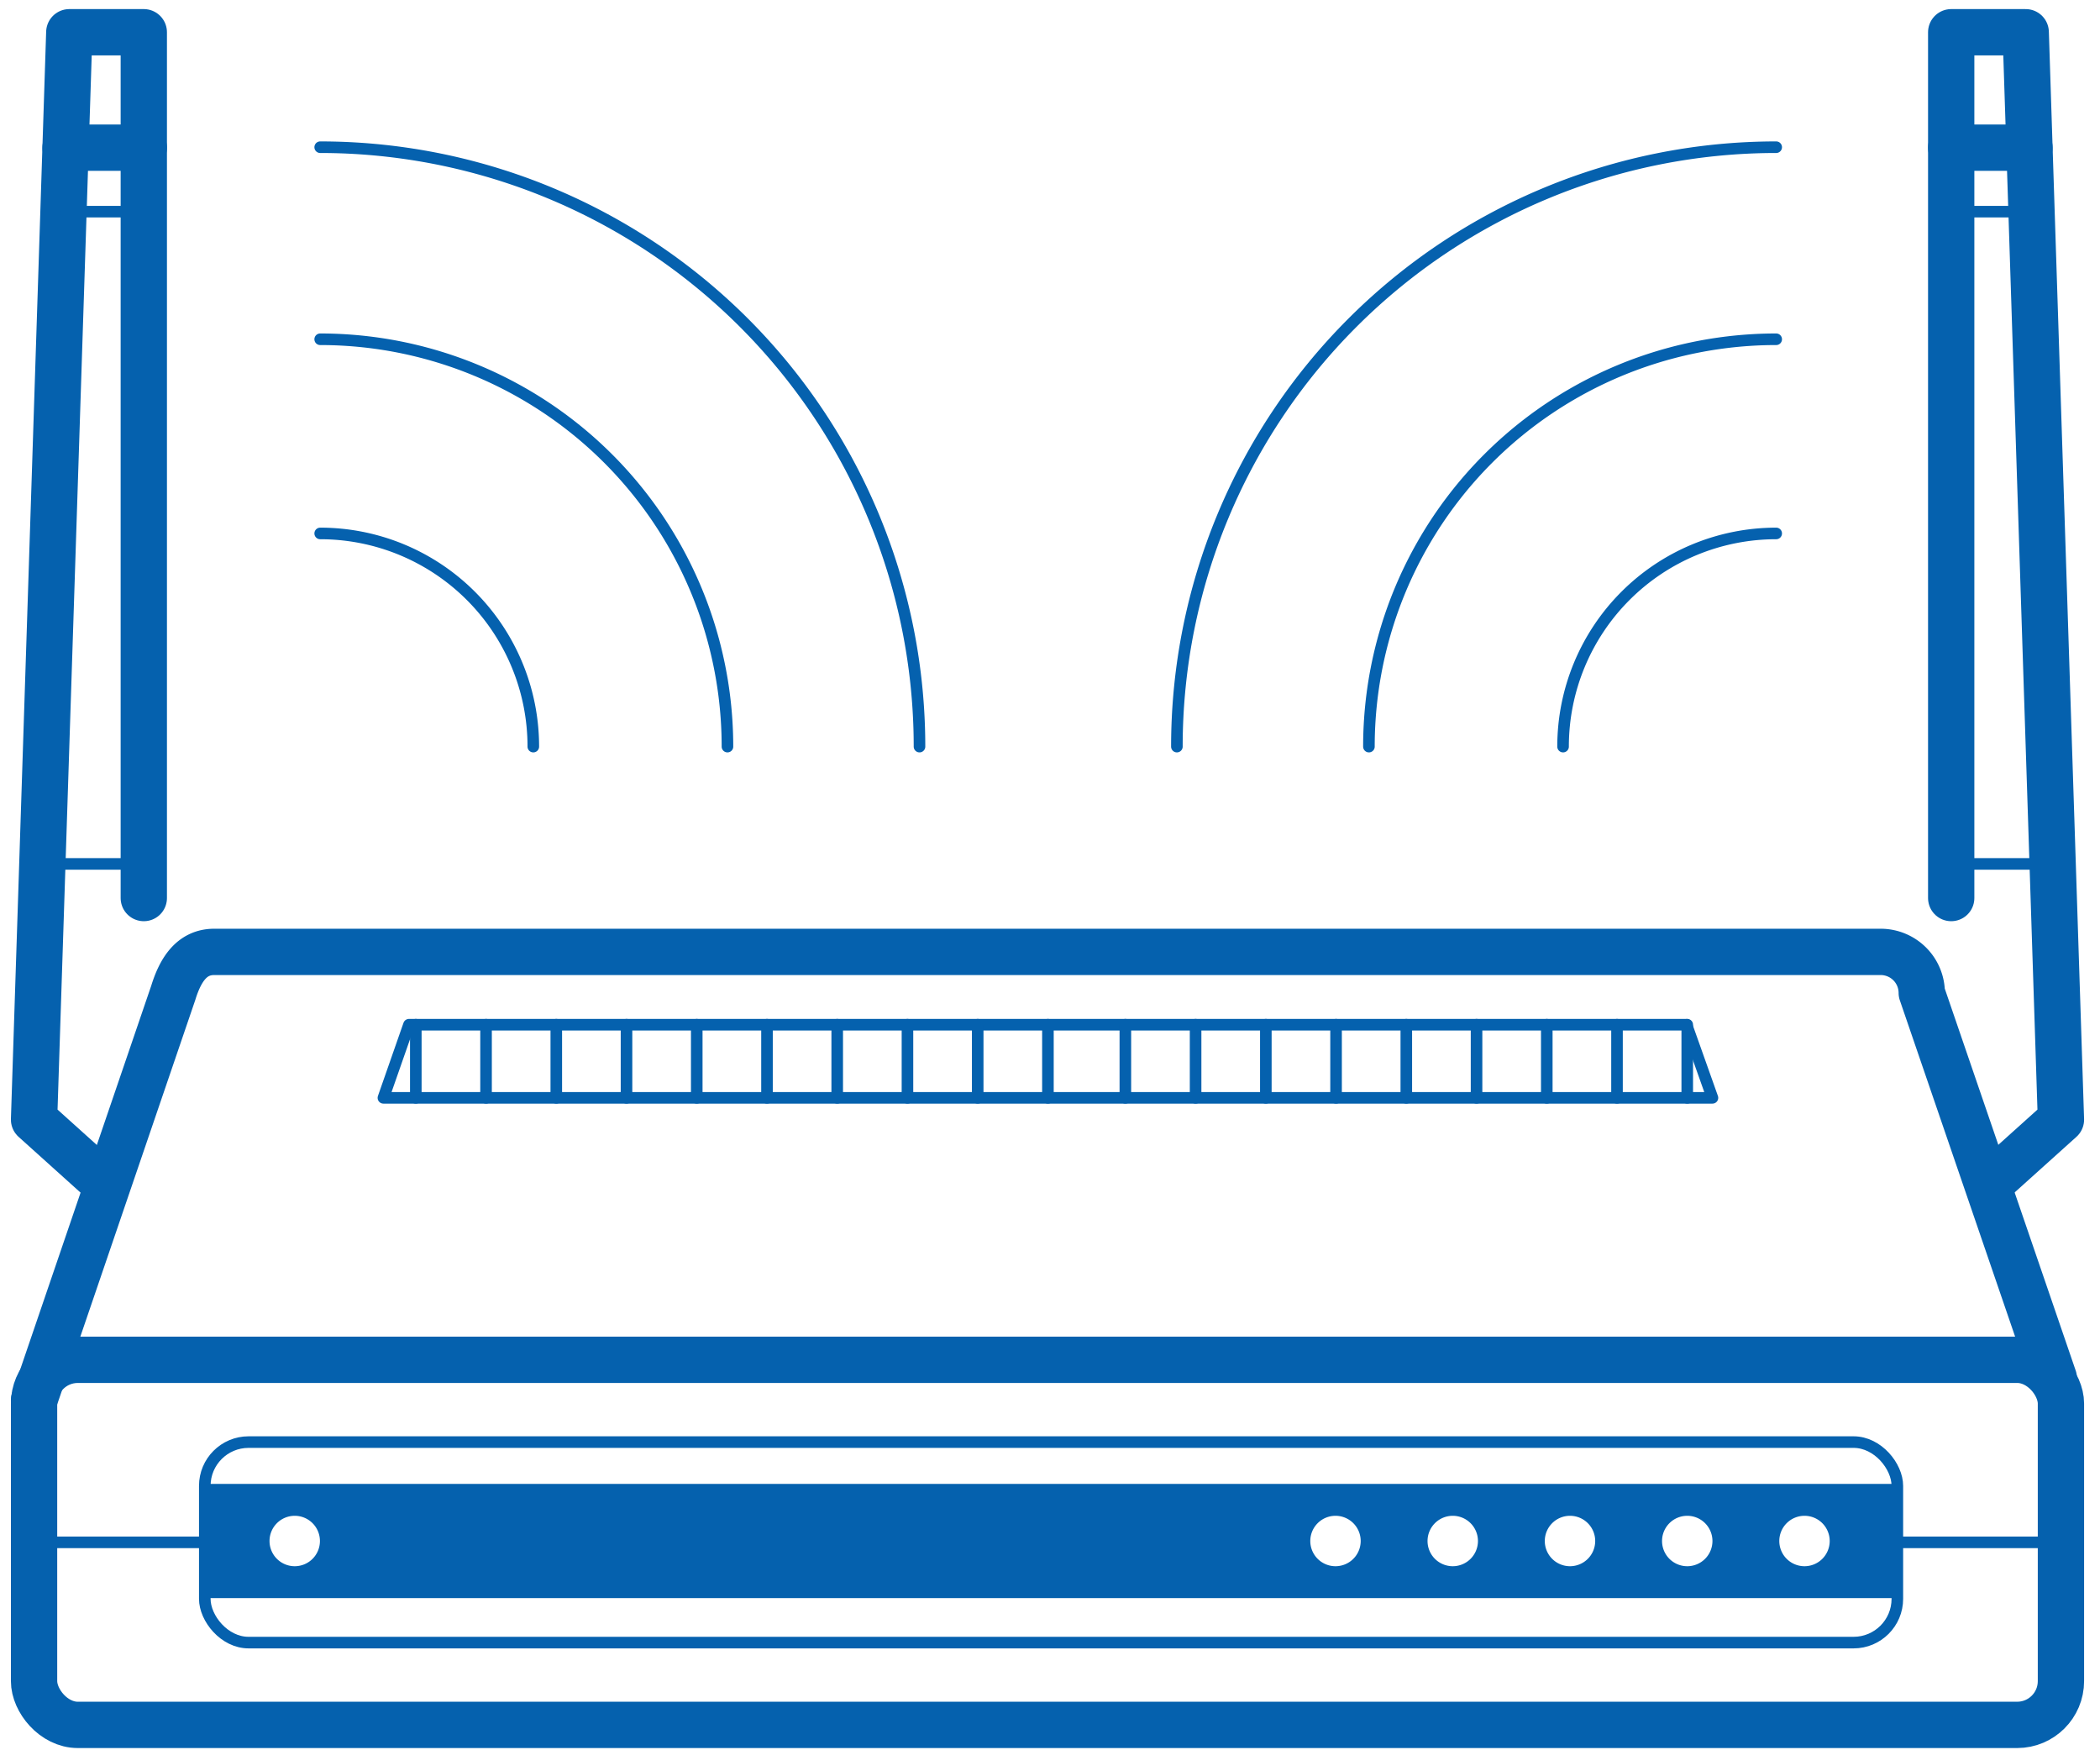
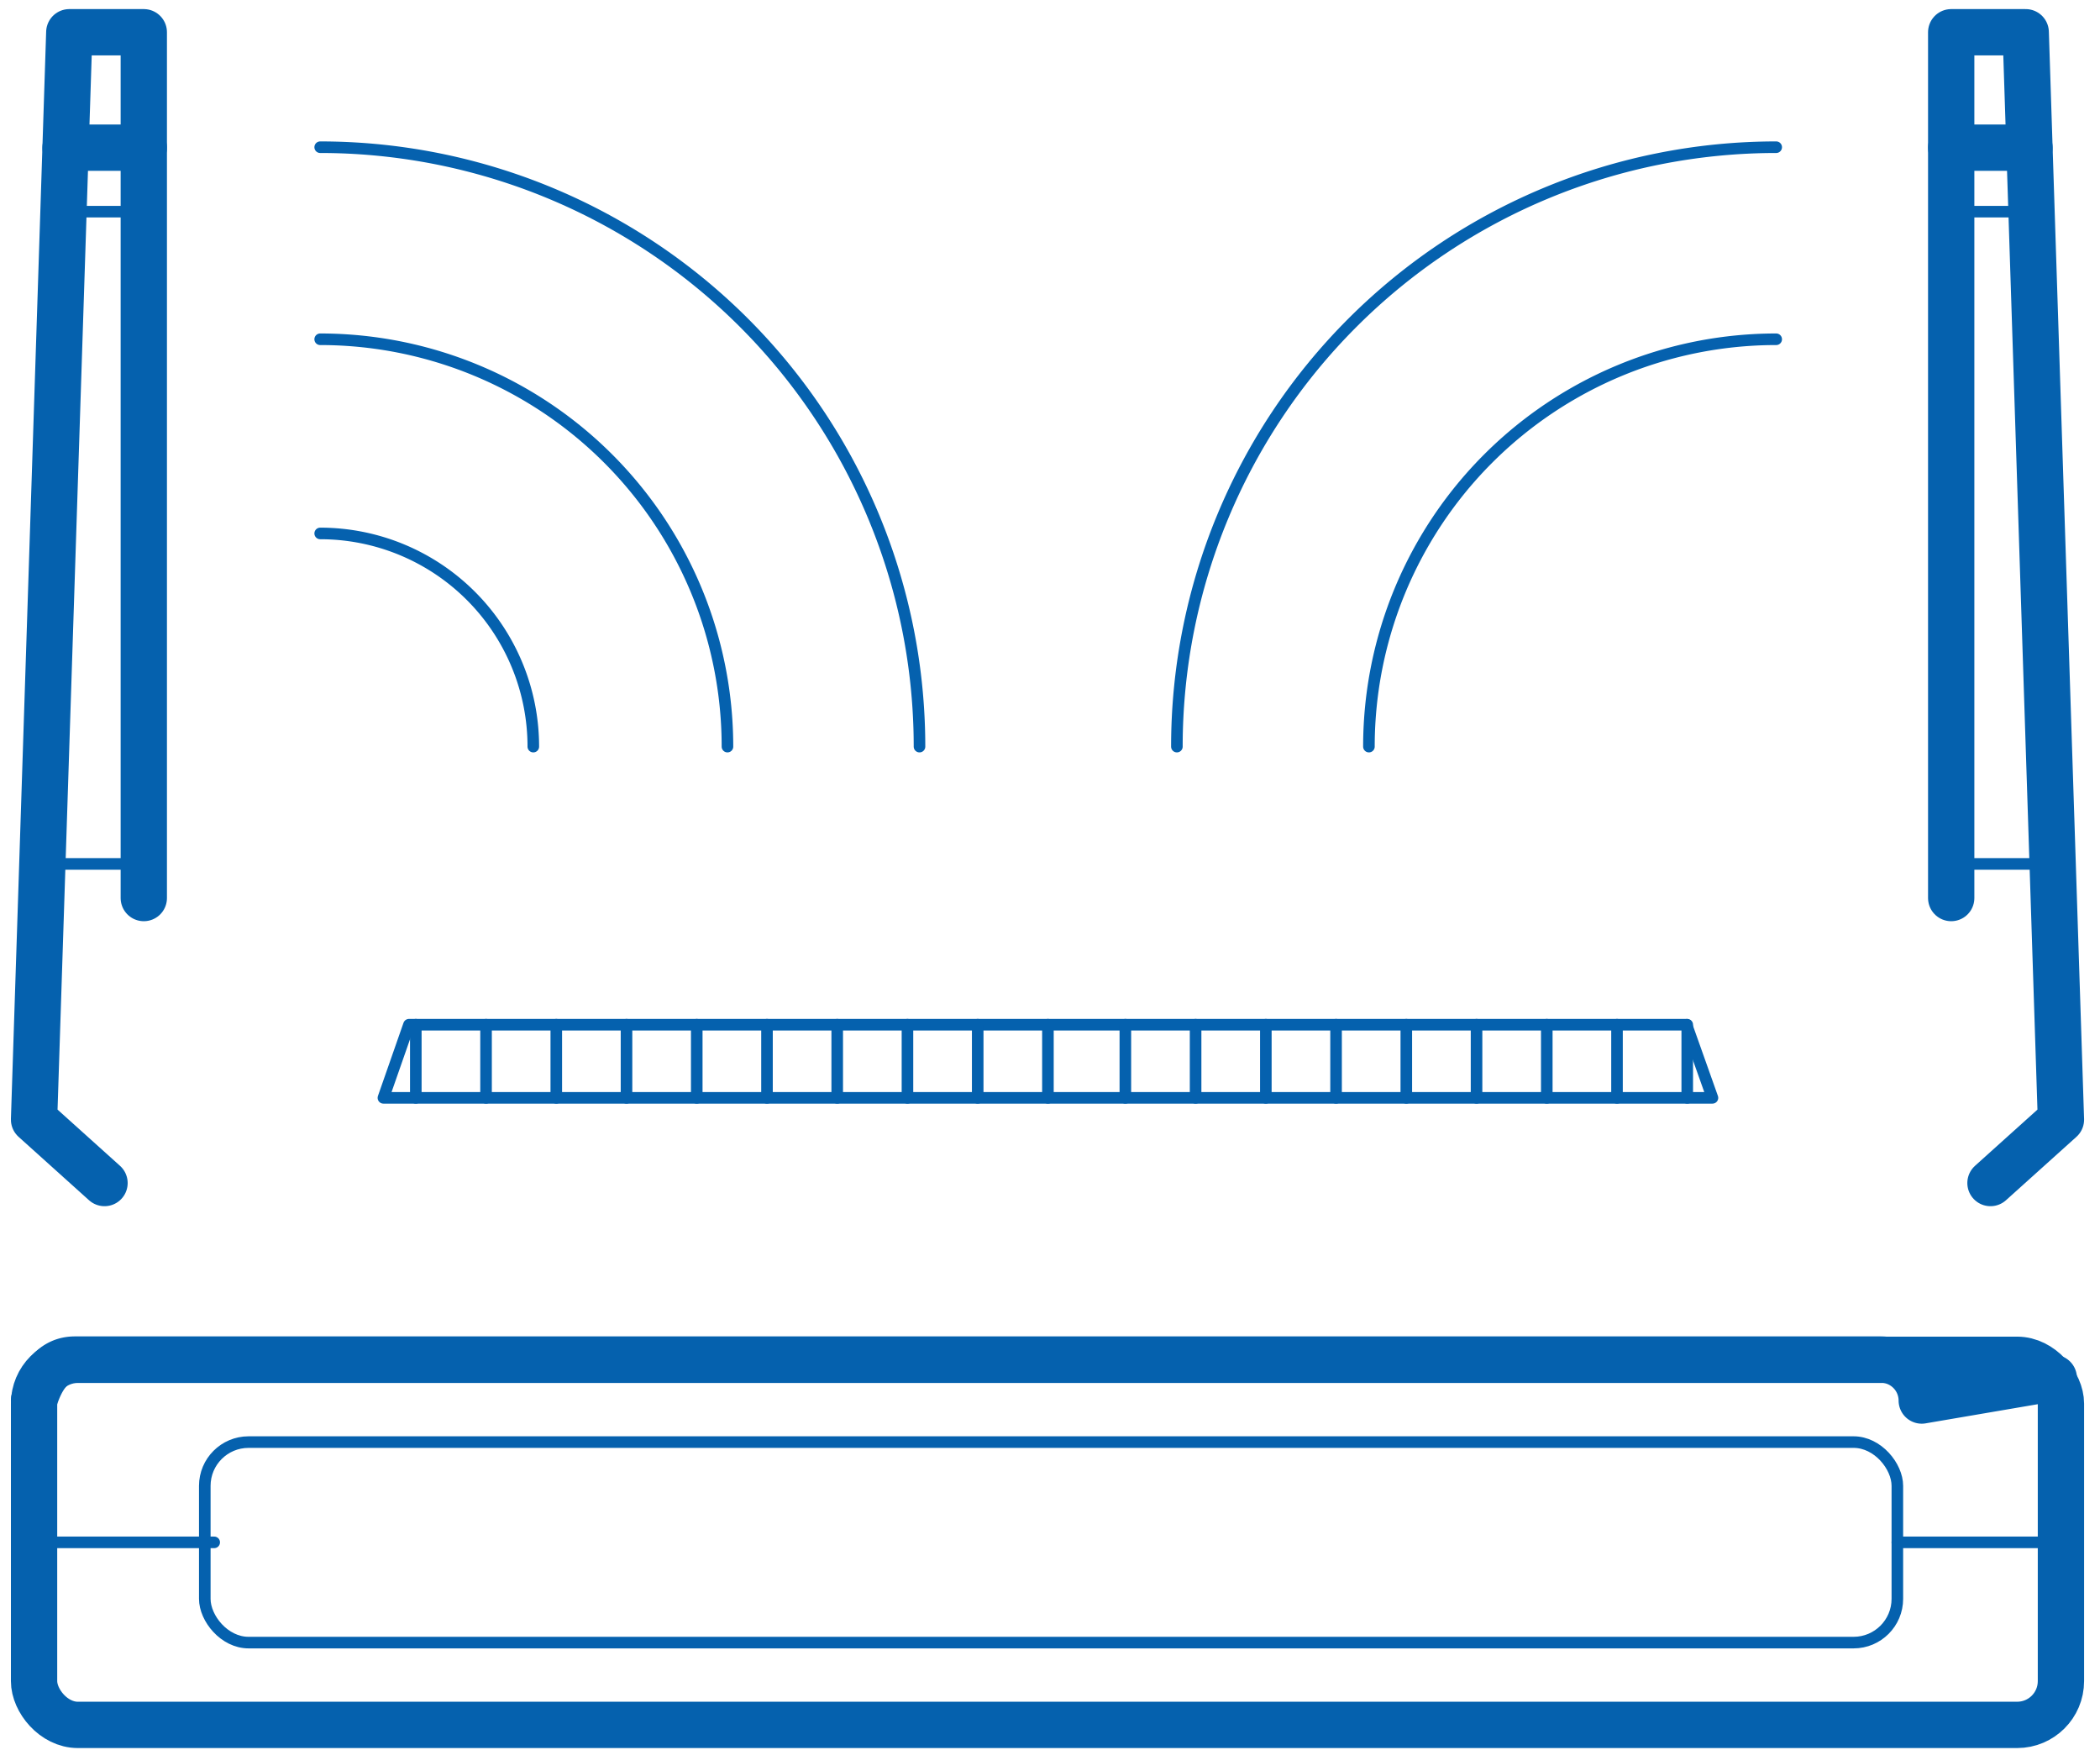
<svg xmlns="http://www.w3.org/2000/svg" id="Слой_1" data-name="Слой 1" viewBox="0 0 136.063 113.386">
  <defs>
    <style>.cls-1,.cls-2{fill:none;stroke-linecap:round;stroke-linejoin:round;}.cls-1,.cls-2,.cls-3{stroke:#0561ae;}.cls-1{stroke-width:3px;}.cls-2{stroke-width:0.75px;}.cls-3{fill:#0561ae;stroke-miterlimit:10;stroke-width:0;}</style>
  </defs>
  <rect class="cls-1" x="2.207" y="88.09" width="131.325" height="23.651" rx="2.835" />
-   <path class="cls-1" d="M2.207,90.728l9.018-26.409c.459-1.487,1.194-2.654,2.654-2.654H121.86a2.661,2.661,0,0,1,2.654,2.654L133.067,89.268" />
+   <path class="cls-1" d="M2.207,90.728c.459-1.487,1.194-2.654,2.654-2.654H121.86a2.661,2.661,0,0,1,2.654,2.654L133.067,89.268" />
  <rect class="cls-2" x="13.269" y="93.421" width="109.664" height="12.989" rx="2.835" />
  <polyline class="cls-1" points="6.772 76.639 2.207 72.531 4.49 2.089 9.317 2.089 9.317 58.177" />
  <line class="cls-1" x1="4.247" y1="9.565" x2="9.317" y2="9.565" />
  <line class="cls-2" x1="4.247" y1="13.712" x2="9.317" y2="13.712" />
  <line class="cls-2" x1="2.672" y1="55.966" x2="9.317" y2="55.966" />
  <polyline class="cls-1" points="128.967 76.639 133.532 72.531 131.25 2.089 126.422 2.089 126.422 58.177" />
  <line class="cls-1" x1="131.492" y1="9.565" x2="126.422" y2="9.565" />
  <line class="cls-2" x1="131.492" y1="13.712" x2="126.422" y2="13.712" />
  <line class="cls-2" x1="133.067" y1="55.966" x2="126.422" y2="55.966" />
  <line class="cls-2" x1="133.067" y1="99.916" x2="122.933" y2="99.916" />
  <line class="cls-2" x1="13.879" y1="99.916" x2="3.282" y2="99.916" />
  <polygon class="cls-2" points="24.842 71.12 26.498 66.382 109.27 66.382 110.953 71.12 24.842 71.12" />
-   <path class="cls-3" d="M13.269,96.131V103.526H122.933V96.131Zm5.827,5.331a1.633,1.633,0,1,1,1.633-1.633A1.633,1.633,0,0,1,19.095,101.462Zm67.433,0a1.633,1.633,0,1,1,1.633-1.633A1.633,1.633,0,0,1,86.528,101.462Zm7.597,0a1.633,1.633,0,1,1,1.633-1.633A1.633,1.633,0,0,1,94.125,101.462Zm7.597,0a1.633,1.633,0,1,1,1.633-1.633A1.633,1.633,0,0,1,101.723,101.462Zm7.597,0a1.633,1.633,0,1,1,1.633-1.633A1.633,1.633,0,0,1,109.32,101.462Zm7.597,0a1.633,1.633,0,1,1,1.633-1.633A1.633,1.633,0,0,1,116.917,101.462Z" />
  <line class="cls-2" x1="67.897" y1="71.12" x2="67.897" y2="66.382" />
  <line class="cls-2" x1="63.347" y1="71.12" x2="63.347" y2="66.382" />
  <line class="cls-2" x1="58.796" y1="71.12" x2="58.796" y2="66.382" />
  <line class="cls-2" x1="54.245" y1="71.12" x2="54.245" y2="66.382" />
  <line class="cls-2" x1="49.695" y1="71.12" x2="49.695" y2="66.382" />
  <line class="cls-2" x1="45.144" y1="71.12" x2="45.144" y2="66.382" />
  <line class="cls-2" x1="40.593" y1="71.12" x2="40.593" y2="66.382" />
  <line class="cls-2" x1="36.043" y1="71.12" x2="36.043" y2="66.382" />
  <line class="cls-2" x1="31.492" y1="71.12" x2="31.492" y2="66.382" />
  <line class="cls-2" x1="26.941" y1="71.12" x2="26.941" y2="66.382" />
  <line class="cls-2" x1="109.32" y1="71.12" x2="109.32" y2="66.382" />
  <line class="cls-2" x1="104.769" y1="71.12" x2="104.769" y2="66.382" />
  <line class="cls-2" x1="100.219" y1="71.12" x2="100.219" y2="66.382" />
  <line class="cls-2" x1="95.668" y1="71.12" x2="95.668" y2="66.382" />
  <line class="cls-2" x1="91.117" y1="71.12" x2="91.117" y2="66.382" />
  <line class="cls-2" x1="86.566" y1="71.12" x2="86.566" y2="66.382" />
  <line class="cls-2" x1="82.016" y1="71.12" x2="82.016" y2="66.382" />
  <line class="cls-2" x1="77.465" y1="71.12" x2="77.465" y2="66.382" />
  <line class="cls-2" x1="72.914" y1="71.12" x2="72.914" y2="66.382" />
-   <path class="cls-2" d="M115.083,34.557a13.809,13.809,0,0,0-13.809,13.809" />
  <path class="cls-2" d="M115.083,21.978A26.387,26.387,0,0,0,88.695,48.366" />
  <path class="cls-2" d="M115.083,9.536a38.83,38.83,0,0,0-38.83,38.83" />
  <path class="cls-2" d="M20.746,34.557A13.809,13.809,0,0,1,34.554,48.366" />
  <path class="cls-2" d="M20.746,21.978A26.387,26.387,0,0,1,47.133,48.366" />
  <path class="cls-2" d="M20.746,9.536a38.83,38.83,0,0,1,38.83,38.83" />
</svg>